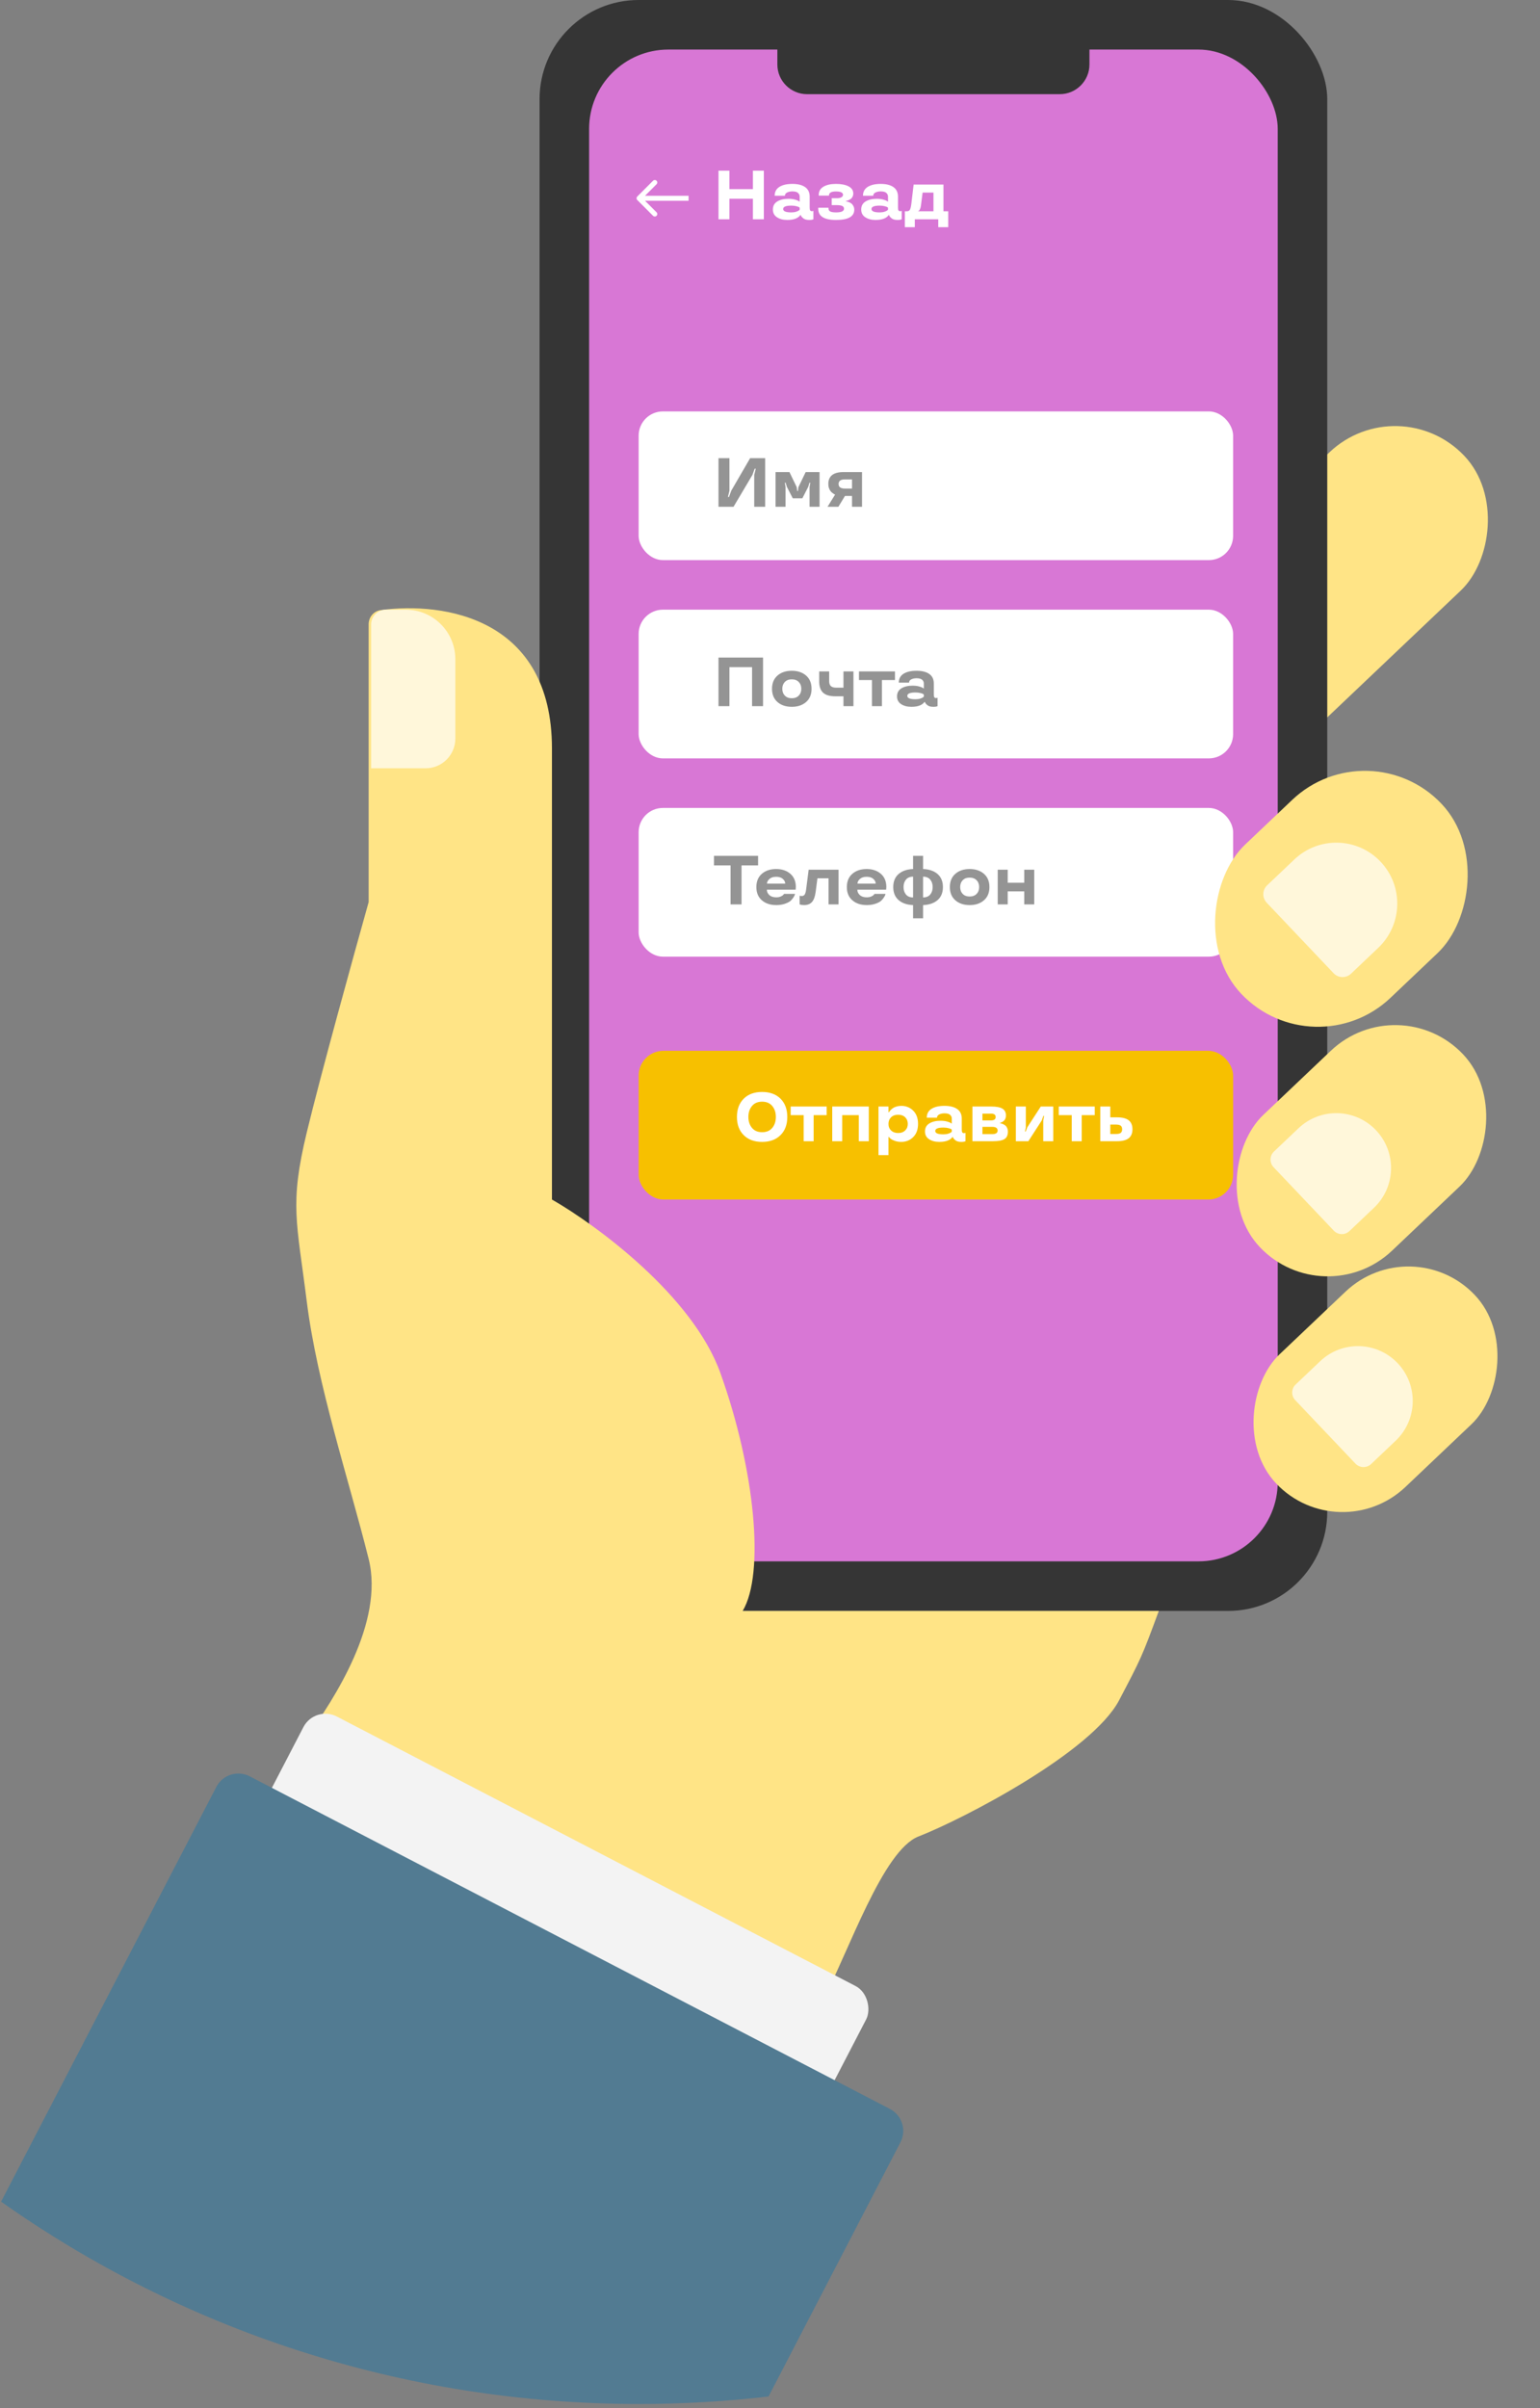
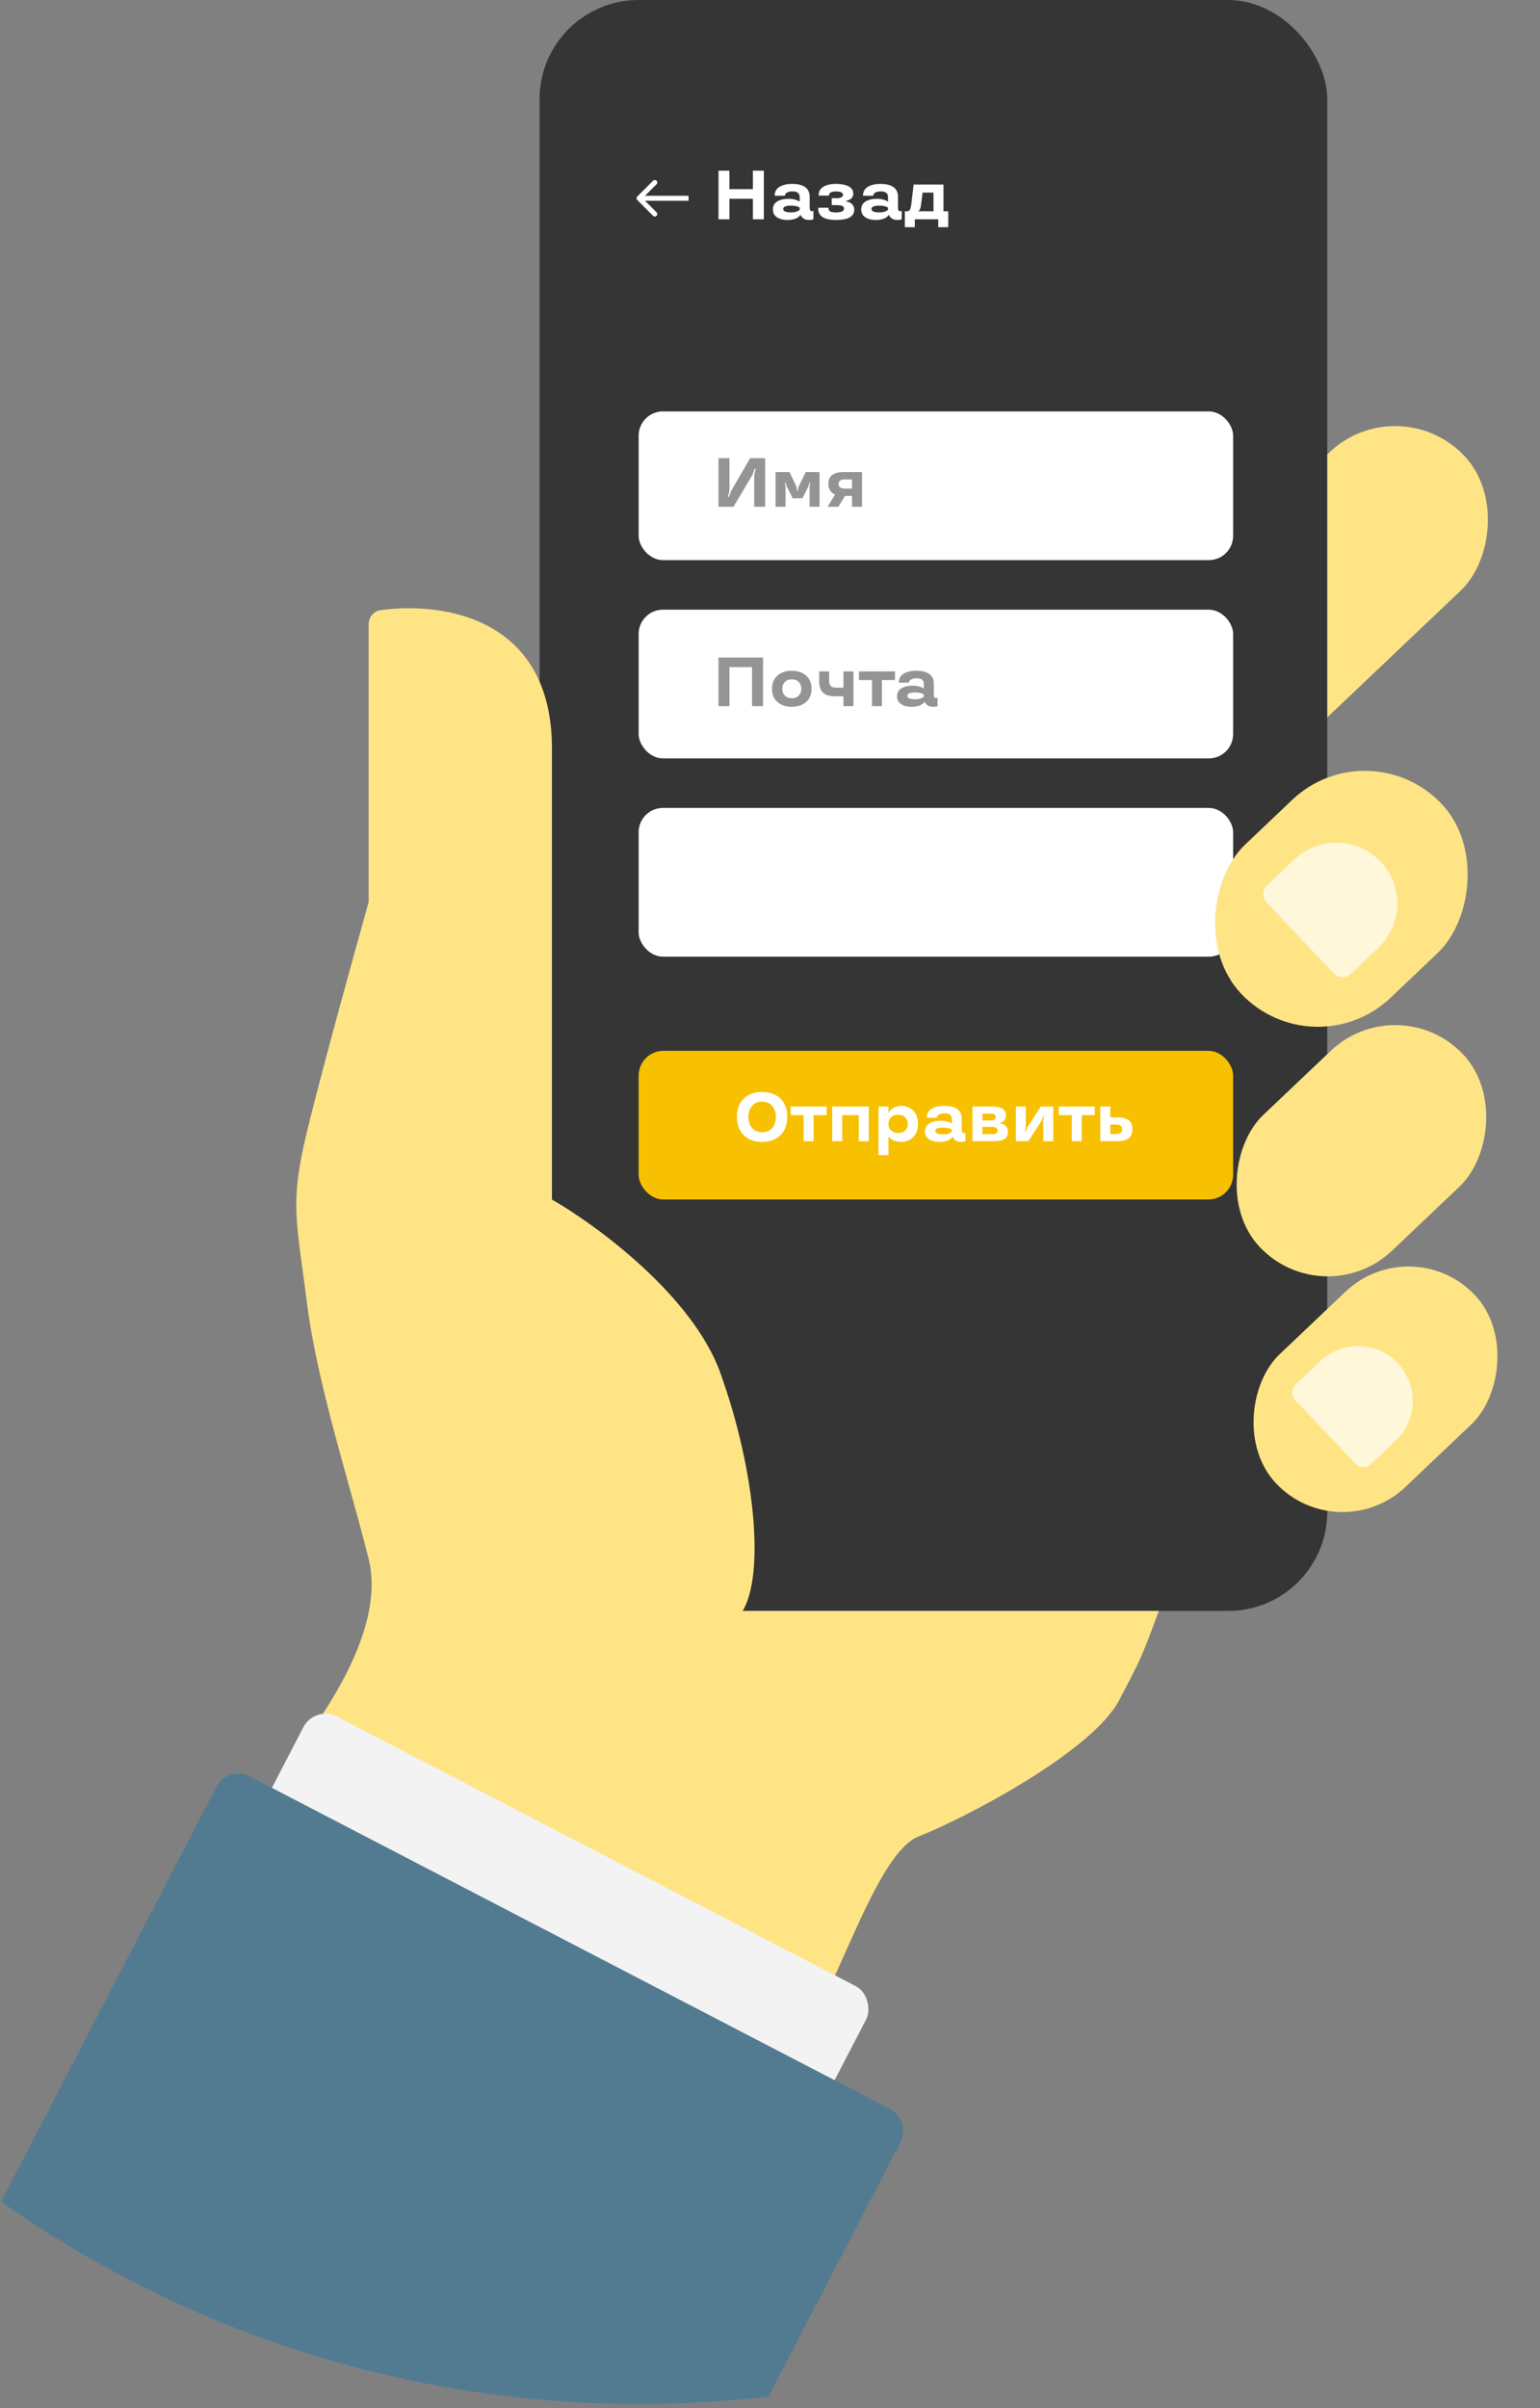
<svg xmlns="http://www.w3.org/2000/svg" width="254" height="397" viewBox="0 0 254 397" fill="none">
  <rect x="0" y="0" width="254" height="397" fill="#808080" stroke="none" />
  <rect x="230.68" y="63.733" width="31.441" height="68.338" rx="15.72" transform="rotate(46.488 230.68 63.733)" fill="#FFE486" />
  <rect x="88.992" width="129.918" height="265.556" rx="16.342" fill="#353535" />
-   <rect x="97.164" y="8.171" width="113.576" height="249.214" rx="13.073" fill="#D877D5" />
  <rect x="105.334" y="67.819" width="98.051" height="24.513" rx="4" fill="white" />
  <rect x="105.334" y="100.503" width="98.051" height="24.513" rx="4" fill="white" />
  <rect x="105.334" y="133.187" width="98.051" height="24.513" rx="4" fill="white" />
  <rect x="105.334" y="173.224" width="98.051" height="24.513" rx="4.085" fill="#F7C000" />
  <rect x="225.758" y="119.868" width="34.827" height="45.521" rx="17.414" transform="rotate(46.488 225.758 119.868)" fill="#FFE486" />
  <rect x="230.68" y="162.602" width="30.851" height="46.195" rx="15.425" transform="rotate(46.488 230.68 162.602)" fill="#FFE486" />
  <rect x="232.861" y="202.541" width="30.154" height="45.151" rx="15.077" transform="rotate(46.488 232.861 202.541)" fill="#FFE486" />
  <path d="M213.493 141.671C217.517 137.85 223.876 138.016 227.697 142.04V142.04C231.517 146.064 231.352 152.423 227.328 156.243L222.831 160.512C222.018 161.284 220.733 161.251 219.96 160.437L208.922 148.81C208.15 147.997 208.183 146.711 208.997 145.939L213.493 141.671Z" fill="#FFF7DA" />
-   <path d="M214.17 185.985C217.791 182.548 223.513 182.696 226.951 186.317V186.317C230.389 189.938 230.24 195.661 226.619 199.098L222.573 202.939C221.841 203.634 220.685 203.604 219.99 202.872L210.057 192.41C209.362 191.678 209.392 190.521 210.124 189.826L214.17 185.985Z" fill="#FFF7DA" />
  <path d="M217.744 224.389C221.365 220.951 227.088 221.1 230.525 224.721V224.721C233.963 228.342 233.814 234.064 230.193 237.502L226.147 241.343C225.415 242.038 224.259 242.008 223.564 241.276L213.631 230.813C212.937 230.081 212.967 228.925 213.699 228.23L217.744 224.389Z" fill="#FFF7DA" />
  <path d="M50.589 286.392C55.083 280.128 63.417 267.435 60.802 256.976C57.534 243.903 52.312 228.271 50.589 214.488C48.954 201.414 47.729 198.554 50.589 186.706C52.876 177.228 58.351 157.427 60.802 148.711V102.916C60.802 101.749 61.623 100.736 62.778 100.579C73.293 99.151 91.035 101.916 91.035 123.381V197.737C98.389 201.959 114.24 213.589 118.816 226.335C124.536 242.269 126.17 259.428 122.493 265.556H191.129C188.269 273.318 188.187 273.4 184.592 280.264C180.098 288.843 158.854 299.874 151.5 302.734C145.617 305.022 140.06 321.527 135.566 330.107L96.754 309.988L50.589 286.392Z" fill="#FFE486" />
-   <path d="M61.211 102.954C61.211 101.6 62.308 100.503 63.662 100.503H66.931C71.443 100.503 75.102 104.161 75.102 108.674V121.747C75.102 124.455 72.907 126.65 70.199 126.65H61.211V102.954Z" fill="#FFF7DA" />
  <rect x="51.926" y="281.081" width="104.579" height="69.445" rx="4.085" transform="rotate(27.44 51.926 281.081)" fill="#F3F3F3" />
  <path fill-rule="evenodd" clip-rule="evenodd" d="M0.18 362.936L35.68 294.567C36.72 292.564 39.186 291.784 41.188 292.824L146.772 347.647C148.774 348.687 149.555 351.153 148.515 353.156L126.759 395.055C119.752 395.871 112.623 396.291 105.396 396.291C66.202 396.291 29.899 383.944 0.18 362.936Z" fill="#527B92" />
  <path d="M128.213 7.354H179.69V10.622C179.69 13.33 177.495 15.525 174.787 15.525H133.115C130.408 15.525 128.213 13.33 128.213 10.622V7.354Z" fill="#353535" />
  <path d="M124.477 77.26L124.108 78.277L120.986 83.539H118.506V75.529H120.31V80.908L120.059 81.924H120.232L120.6 80.908L123.723 75.529H126.203V83.539H124.399V78.277L124.65 77.26H124.477ZM131.548 80.941H131.604L131.682 80.31L132.883 77.819H135.173V83.539H133.526V80.254L133.648 79.578H133.514L133.308 80.254L132.336 82.142H130.755L129.783 80.254L129.577 79.578H129.443L129.565 80.254V83.539H127.918V77.819H130.208L131.409 80.31L131.487 80.941H131.548ZM138.279 83.539H136.492L137.737 81.528C137.663 81.509 137.534 81.435 137.352 81.304C137.218 81.211 137.104 81.107 137.011 80.992C136.903 80.865 136.81 80.694 136.732 80.478C136.657 80.262 136.62 80.031 136.62 79.785C136.62 78.474 137.458 77.819 139.134 77.819H142.178V83.539H140.53V81.757H139.363L138.279 83.539ZM140.53 79.031H139.351C138.659 79.031 138.312 79.282 138.312 79.785C138.312 80.288 138.659 80.539 139.351 80.539H140.53V79.031Z" fill="#949494" />
  <path d="M125.985 36.147H124.181V32.762H120.31V36.147H118.506V28.137H120.31V31.181H124.181V28.137H125.985V36.147ZM127.476 34.533C127.476 33.944 127.718 33.503 128.203 33.209C128.687 32.919 129.299 32.773 130.04 32.773C130.424 32.773 130.768 32.812 131.074 32.891C131.379 32.976 131.591 33.054 131.71 33.125L131.895 33.254V32.416C131.895 32.17 131.801 31.963 131.615 31.796C131.429 31.632 131.118 31.55 130.683 31.55C130.37 31.55 130.09 31.608 129.845 31.723C129.588 31.842 129.459 32.025 129.459 32.271H127.767C127.771 31.619 128.035 31.129 128.56 30.802C129.081 30.478 129.789 30.316 130.683 30.316C131.587 30.316 132.289 30.491 132.788 30.841C133.291 31.191 133.542 31.716 133.542 32.416V34.203C133.542 34.434 133.57 34.594 133.626 34.684C133.682 34.773 133.779 34.818 133.917 34.818L134.157 34.773V36.147C134.015 36.221 133.779 36.259 133.447 36.259C133.019 36.259 132.695 36.166 132.475 35.979C132.278 35.819 132.153 35.672 132.101 35.538L132.068 35.46H131.984C131.984 35.475 131.965 35.508 131.928 35.56C131.891 35.609 131.818 35.676 131.71 35.762C131.606 35.847 131.481 35.923 131.336 35.991C130.956 36.169 130.459 36.259 129.845 36.259C129.167 36.259 128.603 36.112 128.152 35.817C127.702 35.527 127.476 35.099 127.476 34.533ZM130.521 35.013C130.815 35.013 131.079 34.976 131.314 34.901C131.537 34.831 131.692 34.758 131.777 34.684L131.895 34.577V34.237C131.865 34.207 131.826 34.175 131.777 34.142C131.714 34.101 131.567 34.05 131.336 33.991C131.09 33.928 130.818 33.896 130.521 33.896C129.619 33.896 129.169 34.082 129.169 34.455C129.169 34.827 129.619 35.013 130.521 35.013ZM134.961 34.432V34.237H136.654V34.365C136.654 34.6 136.75 34.767 136.944 34.868C137.138 34.965 137.46 35.013 137.91 35.013C138.767 35.013 139.199 34.812 139.206 34.41C139.206 34.194 139.107 34.041 138.91 33.952C138.716 33.859 138.398 33.812 137.955 33.812H137.179V32.678H138.039C138.348 32.678 138.592 32.626 138.77 32.522C138.953 32.414 139.044 32.28 139.044 32.12C139.044 31.747 138.655 31.561 137.877 31.561C137.113 31.561 136.732 31.773 136.732 32.198V32.248H135.039V32.237V32.12C135.039 31.531 135.3 31.083 135.821 30.774C136.339 30.468 137.024 30.316 137.877 30.316C138.737 30.316 139.43 30.45 139.955 30.718C140.476 30.993 140.737 31.388 140.737 31.902C140.737 32.092 140.696 32.269 140.614 32.432C140.536 32.593 140.435 32.714 140.312 32.796C140.074 32.959 139.858 33.058 139.664 33.092L139.536 33.114V33.187C139.752 33.235 139.91 33.28 140.01 33.321C140.167 33.38 140.305 33.457 140.424 33.55C140.554 33.65 140.666 33.792 140.759 33.974C140.852 34.157 140.899 34.354 140.899 34.566C140.899 35.694 139.902 36.259 137.91 36.259C135.944 36.266 134.961 35.657 134.961 34.432ZM142.044 34.533C142.044 33.944 142.286 33.503 142.77 33.209C143.254 32.919 143.866 32.773 144.607 32.773C144.991 32.773 145.335 32.812 145.641 32.891C145.946 32.976 146.158 33.054 146.278 33.125L146.462 33.254V32.416C146.462 32.17 146.369 31.963 146.183 31.796C145.996 31.632 145.685 31.55 145.25 31.55C144.937 31.55 144.658 31.608 144.412 31.723C144.155 31.842 144.027 32.025 144.027 32.271H142.334C142.338 31.619 142.602 31.129 143.127 30.802C143.649 30.478 144.356 30.316 145.25 30.316C146.155 30.316 146.857 30.491 147.356 30.841C147.858 31.191 148.11 31.716 148.11 32.416V34.203C148.11 34.434 148.138 34.594 148.193 34.684C148.249 34.773 148.346 34.818 148.484 34.818L148.724 34.773V36.147C148.583 36.221 148.346 36.259 148.015 36.259C147.586 36.259 147.262 36.166 147.043 35.979C146.845 35.819 146.721 35.672 146.669 35.538L146.635 35.46H146.551C146.551 35.475 146.533 35.508 146.495 35.56C146.458 35.609 146.386 35.676 146.278 35.762C146.173 35.847 146.049 35.923 145.903 35.991C145.523 36.169 145.026 36.259 144.412 36.259C143.734 36.259 143.17 36.112 142.72 35.817C142.269 35.527 142.044 35.099 142.044 34.533ZM145.088 35.013C145.382 35.013 145.646 34.976 145.881 34.901C146.104 34.831 146.259 34.758 146.345 34.684L146.462 34.577V34.237C146.432 34.207 146.393 34.175 146.345 34.142C146.281 34.101 146.134 34.05 145.903 33.991C145.658 33.928 145.386 33.896 145.088 33.896C144.187 33.896 143.736 34.082 143.736 34.455C143.736 34.827 144.187 35.013 145.088 35.013ZM150.886 37.448H149.238V34.829H149.573C149.819 34.829 149.99 34.736 150.087 34.55C150.184 34.363 150.26 34.038 150.316 33.572L150.69 30.427H155.611V34.829H156.399V37.448H154.751V36.147H150.886V37.448ZM153.963 31.745H152.17L151.891 33.918C151.861 34.134 151.811 34.319 151.74 34.471C151.673 34.624 151.606 34.717 151.539 34.751L151.45 34.784V34.829H153.963V31.745Z" fill="white" />
  <path d="M125.851 116.405H124.041V109.976H120.31V116.405H118.506V108.396H125.851V116.405ZM130.593 116.517C129.625 116.517 128.839 116.254 128.236 115.729C127.633 115.204 127.331 114.476 127.331 113.545C127.331 112.615 127.633 111.887 128.236 111.361C128.839 110.836 129.625 110.574 130.593 110.574C131.561 110.574 132.347 110.836 132.95 111.361C133.554 111.887 133.855 112.615 133.855 113.545C133.855 114.476 133.554 115.204 132.95 115.729C132.347 116.254 131.561 116.517 130.593 116.517ZM130.593 115.104C131.081 115.104 131.465 114.959 131.744 114.668C132.023 114.378 132.163 114.003 132.163 113.545C132.163 113.087 132.023 112.713 131.744 112.423C131.465 112.132 131.081 111.987 130.593 111.987C130.102 111.987 129.72 112.132 129.448 112.423C129.169 112.713 129.029 113.087 129.029 113.545C129.029 114.003 129.169 114.378 129.448 114.668C129.72 114.959 130.102 115.104 130.593 115.104ZM139.117 114.78H137.754C136.845 114.78 136.177 114.581 135.749 114.182C135.324 113.78 135.112 113.153 135.112 112.3V110.686H136.76V112.3C136.76 112.661 136.853 112.929 137.039 113.104C137.229 113.275 137.525 113.361 137.927 113.361H139.117V110.686H140.765V116.405H139.117V114.78ZM143.814 112.104H141.675V110.686H147.613V112.104H145.462V116.405H143.814V112.104ZM147.953 114.791C147.953 114.203 148.195 113.761 148.679 113.467C149.163 113.177 149.776 113.032 150.517 113.032C150.901 113.032 151.245 113.071 151.55 113.149C151.856 113.235 152.068 113.313 152.187 113.383L152.371 113.512V112.674C152.371 112.428 152.278 112.222 152.092 112.054C151.906 111.89 151.595 111.808 151.159 111.808C150.847 111.808 150.567 111.866 150.322 111.981C150.065 112.101 149.936 112.283 149.936 112.529H148.244C148.247 111.877 148.512 111.388 149.037 111.06C149.558 110.736 150.266 110.574 151.159 110.574C152.064 110.574 152.766 110.749 153.265 111.099C153.768 111.449 154.019 111.974 154.019 112.674V114.461C154.019 114.692 154.047 114.852 154.103 114.942C154.159 115.031 154.256 115.076 154.393 115.076L154.634 115.031V116.405C154.492 116.48 154.256 116.517 153.924 116.517C153.496 116.517 153.172 116.424 152.952 116.238C152.755 116.078 152.63 115.93 152.578 115.796L152.545 115.718H152.461C152.461 115.733 152.442 115.767 152.405 115.819C152.368 115.867 152.295 115.934 152.187 116.02C152.083 116.106 151.958 116.182 151.813 116.249C151.433 116.428 150.936 116.517 150.322 116.517C149.644 116.517 149.08 116.37 148.629 116.076C148.179 115.785 147.953 115.357 147.953 114.791ZM150.997 115.271C151.292 115.271 151.556 115.234 151.791 115.16C152.014 115.089 152.168 115.016 152.254 114.942L152.371 114.836V114.495C152.342 114.465 152.303 114.434 152.254 114.4C152.191 114.359 152.044 114.309 151.813 114.249C151.567 114.186 151.295 114.154 150.997 114.154C150.096 114.154 149.646 114.34 149.646 114.713C149.646 115.085 150.096 115.271 150.997 115.271Z" fill="#949494" />
-   <path d="M120.494 142.66H117.763V141.079H125.035V142.66H122.304V149.089H120.494V142.66ZM131.263 146.229L131.23 146.665H126.482C126.482 147.008 126.618 147.302 126.89 147.547C127.154 147.797 127.536 147.922 128.035 147.922C128.318 147.922 128.571 147.873 128.795 147.776C129.007 147.68 129.146 147.583 129.213 147.486L129.32 147.352H131.124C131.116 147.404 131.1 147.469 131.074 147.547C131.044 147.641 130.962 147.788 130.828 147.989C130.686 148.208 130.517 148.398 130.319 148.558C130.103 148.726 129.8 148.873 129.409 149C128.999 149.134 128.541 149.201 128.035 149.201C127.059 149.201 126.268 148.938 125.661 148.413C125.054 147.888 124.751 147.16 124.751 146.229C124.751 145.298 125.052 144.57 125.655 144.045C126.259 143.52 127.044 143.258 128.013 143.258C128.973 143.258 129.755 143.52 130.359 144.045C130.962 144.57 131.263 145.298 131.263 146.229ZM129.124 144.889C128.86 144.654 128.489 144.537 128.013 144.537C127.536 144.537 127.167 144.656 126.907 144.894C126.639 145.136 126.504 145.391 126.504 145.66H129.51C129.51 145.384 129.381 145.127 129.124 144.889ZM132.956 146.643L133.375 143.369H138.307V149.089H136.659V144.788H134.821L134.531 147.017C134.43 147.795 134.228 148.354 133.922 148.693C133.617 149.031 133.183 149.201 132.621 149.201C132.353 149.201 132.14 149.171 131.984 149.111L131.889 149.089V147.659C132.016 147.689 132.135 147.704 132.246 147.704C132.462 147.704 132.623 147.62 132.727 147.453C132.831 147.281 132.907 147.011 132.956 146.643ZM146.188 146.229L146.155 146.665H141.407C141.407 147.008 141.543 147.302 141.815 147.547C142.079 147.797 142.461 147.922 142.96 147.922C143.243 147.922 143.496 147.873 143.719 147.776C143.932 147.68 144.071 147.583 144.138 147.486L144.244 147.352H146.049C146.041 147.404 146.024 147.469 145.998 147.547C145.968 147.641 145.887 147.788 145.752 147.989C145.611 148.208 145.442 148.398 145.244 148.558C145.028 148.726 144.725 148.873 144.334 149C143.924 149.134 143.466 149.201 142.96 149.201C141.984 149.201 141.193 148.938 140.586 148.413C139.979 147.888 139.675 147.16 139.675 146.229C139.675 145.298 139.977 144.57 140.58 144.045C141.183 143.52 141.969 143.258 142.937 143.258C143.898 143.258 144.68 143.52 145.283 144.045C145.887 144.57 146.188 145.298 146.188 146.229ZM144.049 144.889C143.784 144.654 143.414 144.537 142.937 144.537C142.461 144.537 142.092 144.656 141.831 144.894C141.563 145.136 141.429 145.391 141.429 145.66H144.434C144.434 145.384 144.306 145.127 144.049 144.889ZM152.249 151.379H150.601V149.201C149.588 149.16 148.789 148.884 148.205 148.374C147.62 147.86 147.328 147.145 147.328 146.229C147.328 145.313 147.62 144.598 148.205 144.084C148.789 143.574 149.588 143.299 150.601 143.258V141.079H152.249V143.258C153.261 143.299 154.06 143.574 154.645 144.084C155.229 144.598 155.522 145.313 155.522 146.229C155.522 147.145 155.229 147.86 154.645 148.374C154.06 148.884 153.261 149.16 152.249 149.201V151.379ZM152.249 144.514V147.944C152.774 147.94 153.168 147.776 153.433 147.453C153.697 147.132 153.829 146.725 153.829 146.229C153.829 145.734 153.697 145.326 153.433 145.006C153.168 144.682 152.774 144.518 152.249 144.514ZM150.601 147.944V144.514C150.079 144.518 149.687 144.682 149.422 145.006C149.158 145.326 149.026 145.734 149.026 146.229C149.026 146.725 149.158 147.132 149.422 147.453C149.687 147.776 150.079 147.94 150.601 147.944ZM159.929 149.201C158.961 149.201 158.175 148.938 157.572 148.413C156.968 147.888 156.667 147.16 156.667 146.229C156.667 145.298 156.968 144.57 157.572 144.045C158.175 143.52 158.961 143.258 159.929 143.258C160.897 143.258 161.683 143.52 162.286 144.045C162.889 144.57 163.191 145.298 163.191 146.229C163.191 147.16 162.889 147.888 162.286 148.413C161.683 148.938 160.897 149.201 159.929 149.201ZM159.929 147.788C160.417 147.788 160.8 147.642 161.079 147.352C161.359 147.062 161.498 146.687 161.498 146.229C161.498 145.771 161.359 145.397 161.079 145.107C160.8 144.816 160.417 144.671 159.929 144.671C159.437 144.671 159.056 144.816 158.784 145.107C158.504 145.397 158.365 145.771 158.365 146.229C158.365 146.687 158.504 147.062 158.784 147.352C159.056 147.642 159.437 147.788 159.929 147.788ZM170.581 149.089H168.933V146.939H166.207V149.089H164.559V143.369H166.207V145.52H168.933V143.369H170.581V149.089Z" fill="#949494" />
  <path d="M128.73 181.111C129.478 181.856 129.852 182.86 129.852 184.122C129.852 185.388 129.478 186.39 128.73 187.127C127.985 187.868 126.974 188.239 125.697 188.239C124.419 188.239 123.41 187.868 122.669 187.127C121.921 186.39 121.546 185.388 121.546 184.122C121.546 182.86 121.921 181.856 122.669 181.111C123.414 180.374 124.423 180.005 125.697 180.005C126.97 180.005 127.981 180.374 128.73 181.111ZM125.702 186.641C126.421 186.641 126.977 186.405 127.372 185.932C127.767 185.459 127.964 184.856 127.964 184.122C127.964 183.392 127.767 182.791 127.372 182.318C126.977 181.845 126.421 181.609 125.702 181.609C124.983 181.609 124.427 181.845 124.032 182.318C123.634 182.795 123.434 183.396 123.434 184.122C123.434 184.852 123.634 185.455 124.032 185.932C124.427 186.405 124.983 186.641 125.702 186.641ZM132.55 183.826H130.411V182.407H136.348V183.826H134.198V188.127H132.55V183.826ZM143.297 188.127H141.649V183.826H138.912V188.127H137.264V182.407H143.297V188.127ZM150.625 183.094C151.154 183.623 151.418 184.347 151.418 185.267C151.418 186.187 151.154 186.911 150.625 187.44C150.093 187.972 149.433 188.239 148.648 188.239C148.216 188.239 147.832 188.17 147.497 188.032C147.155 187.898 146.92 187.762 146.793 187.624L146.615 187.429H146.542V190.417H144.894V182.407H146.542V183.346H146.626C146.663 183.264 146.758 183.141 146.911 182.977C147.03 182.858 147.158 182.752 147.296 182.659C147.449 182.558 147.646 182.472 147.888 182.402C148.134 182.331 148.387 182.296 148.648 182.296C149.433 182.296 150.093 182.562 150.625 183.094ZM149.296 186.351C149.582 186.071 149.726 185.71 149.726 185.267C149.726 184.828 149.582 184.465 149.296 184.178C149.009 183.899 148.622 183.759 148.134 183.759C147.646 183.759 147.259 183.899 146.972 184.178C146.685 184.465 146.542 184.828 146.542 185.267C146.542 185.721 146.687 186.084 146.978 186.356C147.268 186.636 147.654 186.775 148.134 186.775C148.625 186.775 149.013 186.634 149.296 186.351ZM152.563 186.513C152.563 185.924 152.805 185.483 153.289 185.189C153.774 184.898 154.386 184.753 155.127 184.753C155.511 184.753 155.855 184.792 156.16 184.871C156.466 184.956 156.678 185.034 156.797 185.105L156.982 185.234V184.396C156.982 184.15 156.888 183.943 156.702 183.776C156.516 183.612 156.205 183.53 155.769 183.53C155.457 183.53 155.177 183.588 154.932 183.703C154.675 183.822 154.546 184.005 154.546 184.251H152.854C152.857 183.599 153.122 183.109 153.647 182.782C154.168 182.458 154.876 182.296 155.769 182.296C156.674 182.296 157.376 182.471 157.875 182.821C158.378 183.171 158.629 183.696 158.629 184.396V186.183C158.629 186.414 158.657 186.574 158.713 186.664C158.769 186.753 158.866 186.798 159.004 186.798L159.244 186.753V188.127C159.102 188.201 158.866 188.239 158.534 188.239C158.106 188.239 157.782 188.146 157.562 187.959C157.365 187.799 157.24 187.652 157.188 187.518L157.155 187.44H157.071C157.071 187.455 157.052 187.488 157.015 187.54C156.978 187.589 156.905 187.656 156.797 187.742C156.693 187.827 156.568 187.904 156.423 187.971C156.043 188.149 155.546 188.239 154.932 188.239C154.254 188.239 153.69 188.092 153.239 187.797C152.789 187.507 152.563 187.079 152.563 186.513ZM155.607 186.993C155.902 186.993 156.166 186.956 156.401 186.881C156.624 186.811 156.779 186.738 156.864 186.664L156.982 186.557V186.217C156.952 186.187 156.913 186.155 156.864 186.122C156.801 186.081 156.654 186.03 156.423 185.971C156.177 185.908 155.905 185.876 155.607 185.876C154.706 185.876 154.256 186.062 154.256 186.435C154.256 186.807 154.706 186.993 155.607 186.993ZM166.237 186.535C166.237 187.131 166.049 187.544 165.673 187.775C165.293 188.01 164.665 188.127 163.79 188.127H160.389V182.407H163.489C164.338 182.407 164.954 182.525 165.338 182.759C165.725 182.994 165.918 183.372 165.918 183.893C165.918 184.076 165.887 184.245 165.824 184.401C165.76 184.554 165.68 184.671 165.583 184.753C165.386 184.921 165.211 185.023 165.058 185.06L164.958 185.083V185.167C165.051 185.167 165.198 185.208 165.399 185.289C165.544 185.353 165.675 185.427 165.79 185.513C165.917 185.61 166.023 185.749 166.108 185.932C166.194 186.114 166.237 186.315 166.237 186.535ZM164.544 186.367C164.544 185.962 164.243 185.759 163.64 185.759H162.036V186.96H163.64C164.243 186.96 164.544 186.762 164.544 186.367ZM162.036 184.697H163.433C163.958 184.697 164.22 184.509 164.22 184.133C164.22 183.761 163.958 183.575 163.433 183.575H162.036V184.697ZM173.716 188.127H172.068V184.697L172.208 183.949H172.091L171.828 184.697L169.611 188.127H167.549V182.407H169.197V185.837L169.063 186.524H169.175L169.437 185.837L171.661 182.407H173.716V188.127ZM176.766 183.826H174.626V182.407H180.564V183.826H178.414V188.127H176.766V183.826ZM181.48 188.127V182.407H183.128V184.189H184.228C185.103 184.189 185.747 184.351 186.161 184.675C186.574 184.999 186.781 185.494 186.781 186.161C186.781 186.82 186.572 187.313 186.155 187.641C185.738 187.965 185.096 188.127 184.228 188.127H181.48ZM184.854 186.747C185.006 186.617 185.083 186.42 185.083 186.155C185.083 185.895 185.006 185.699 184.854 185.569C184.701 185.442 184.42 185.379 184.01 185.379H183.128V186.937H184.01C184.42 186.937 184.701 186.874 184.854 186.747Z" fill="white" />
  <path d="M105.109 32.395C104.949 32.554 104.949 32.813 105.109 32.973L107.709 35.573C107.868 35.732 108.127 35.732 108.286 35.573C108.446 35.413 108.446 35.154 108.286 34.995L105.975 32.684L108.286 30.373C108.446 30.213 108.446 29.954 108.286 29.795C108.127 29.635 107.868 29.635 107.709 29.795L105.109 32.395ZM113.568 32.275H105.397V33.092H113.568V32.275Z" fill="white" />
</svg>